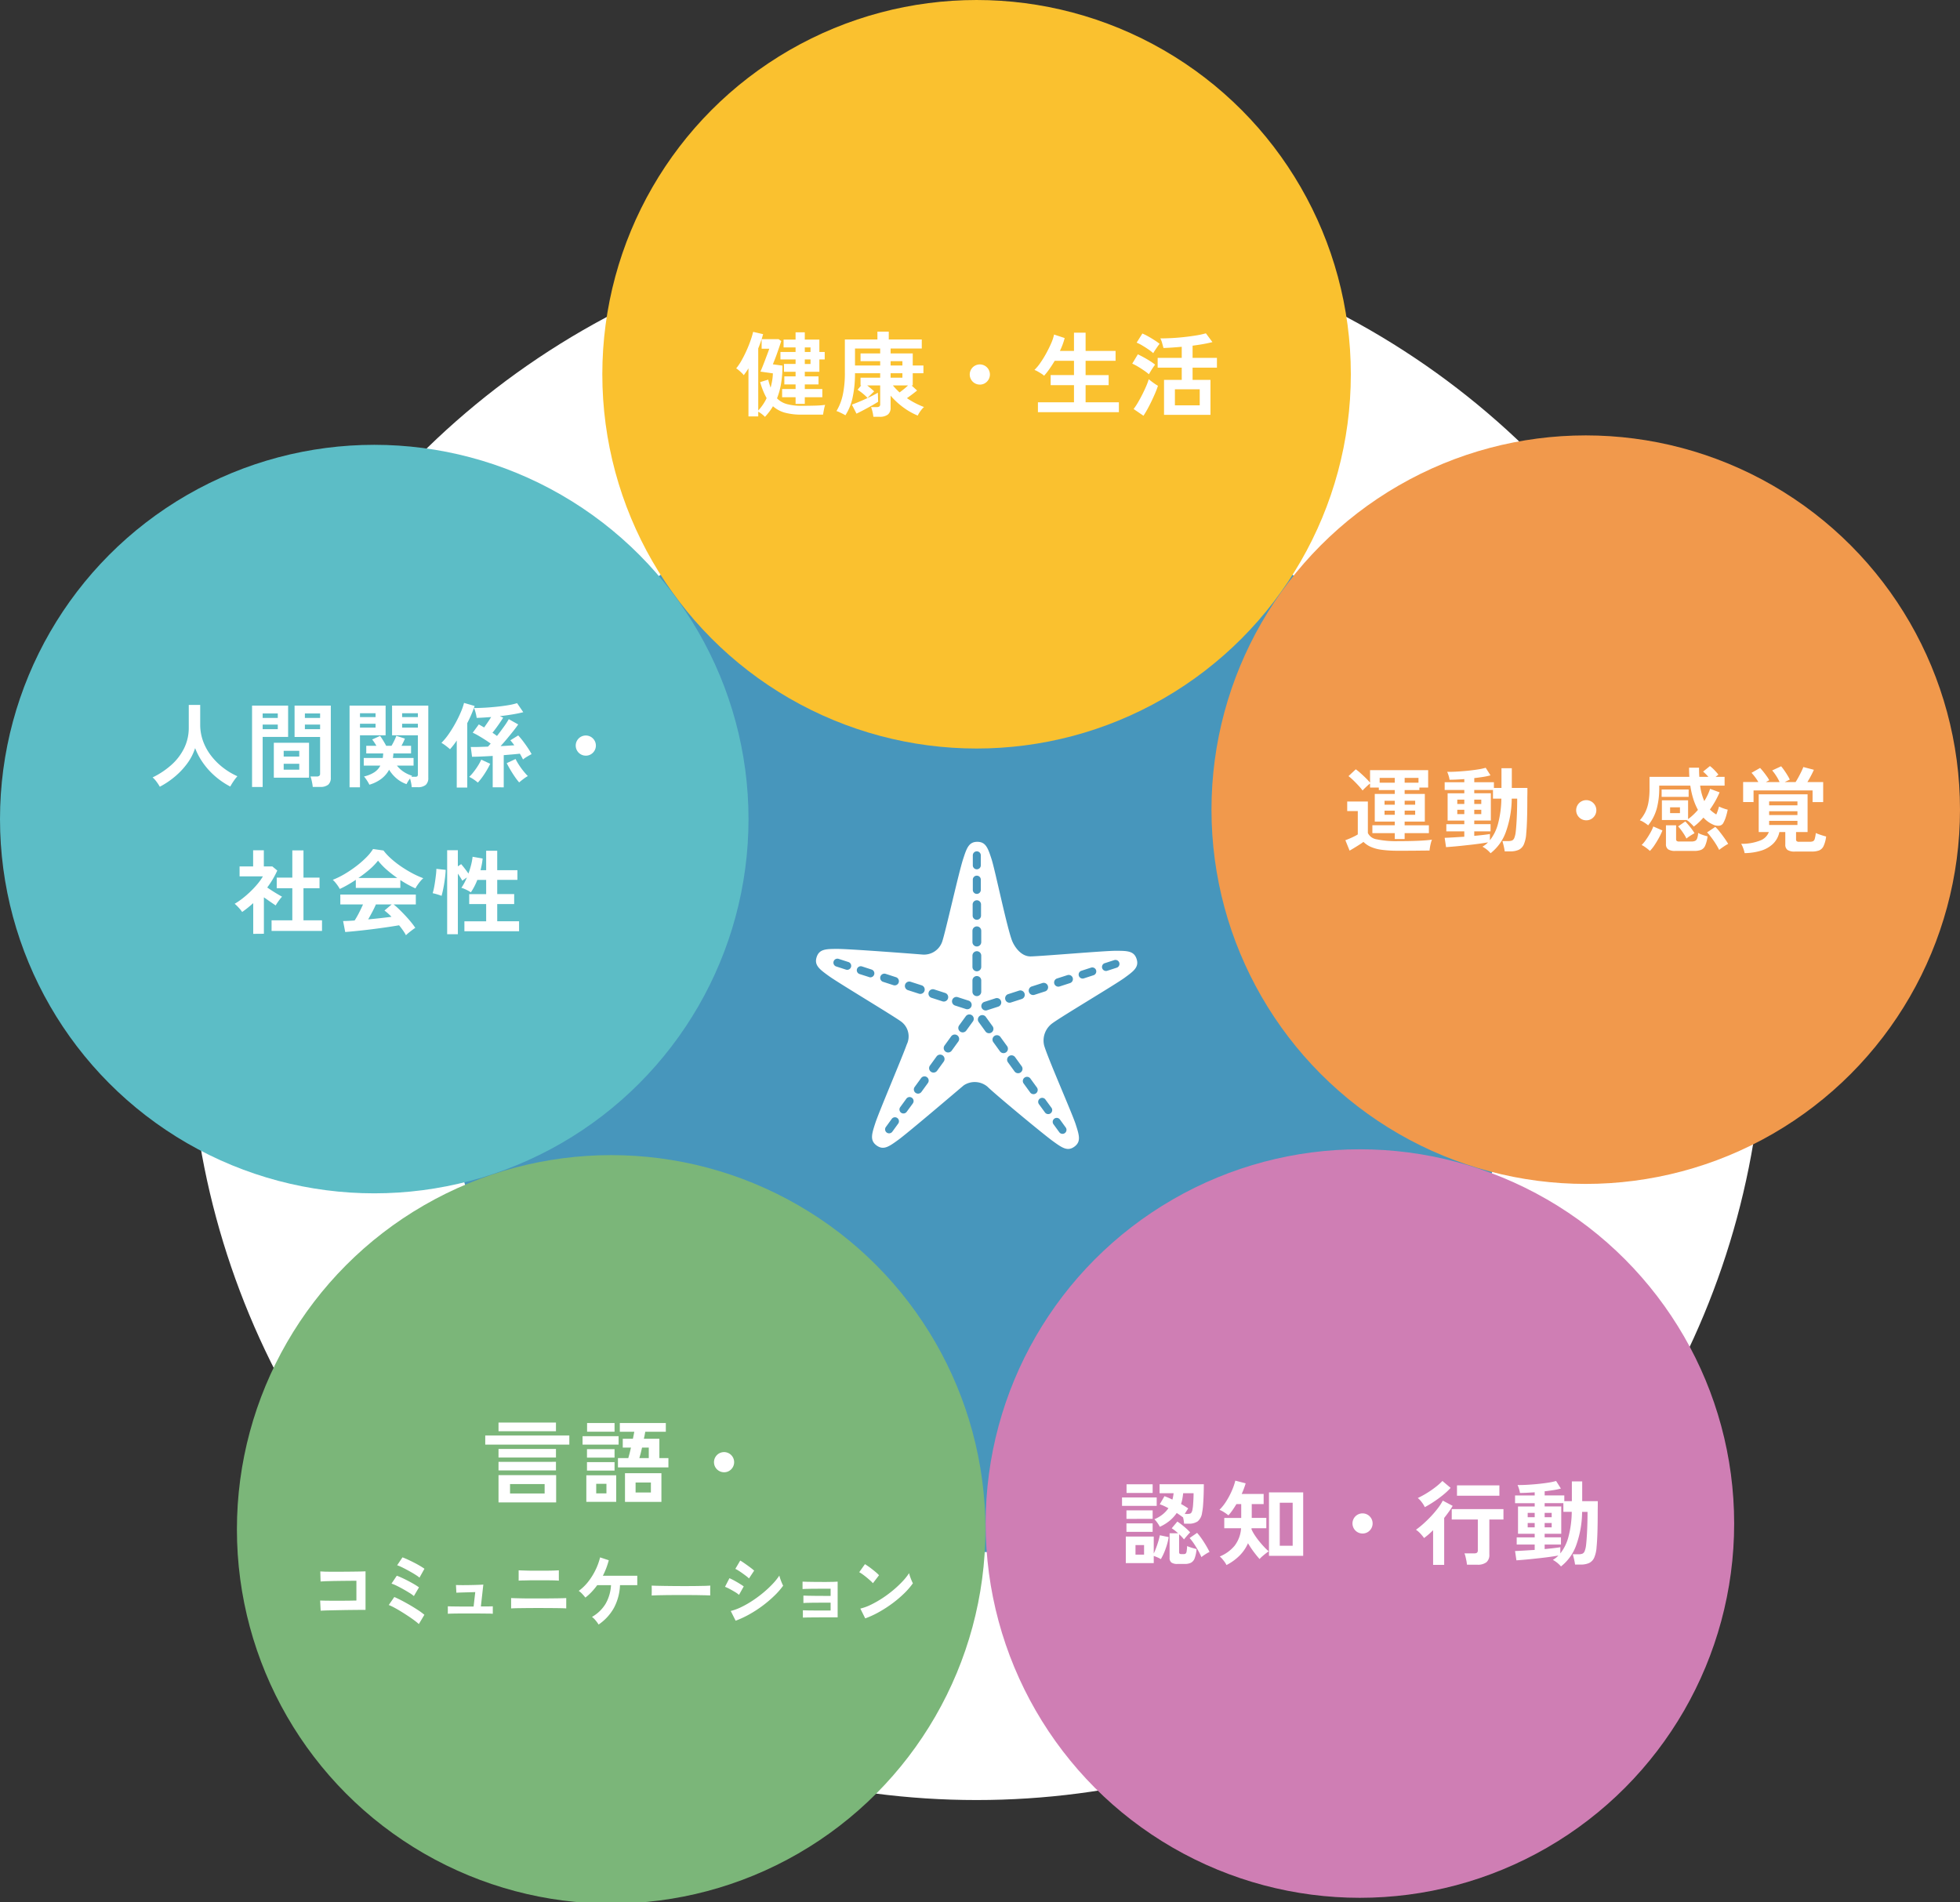
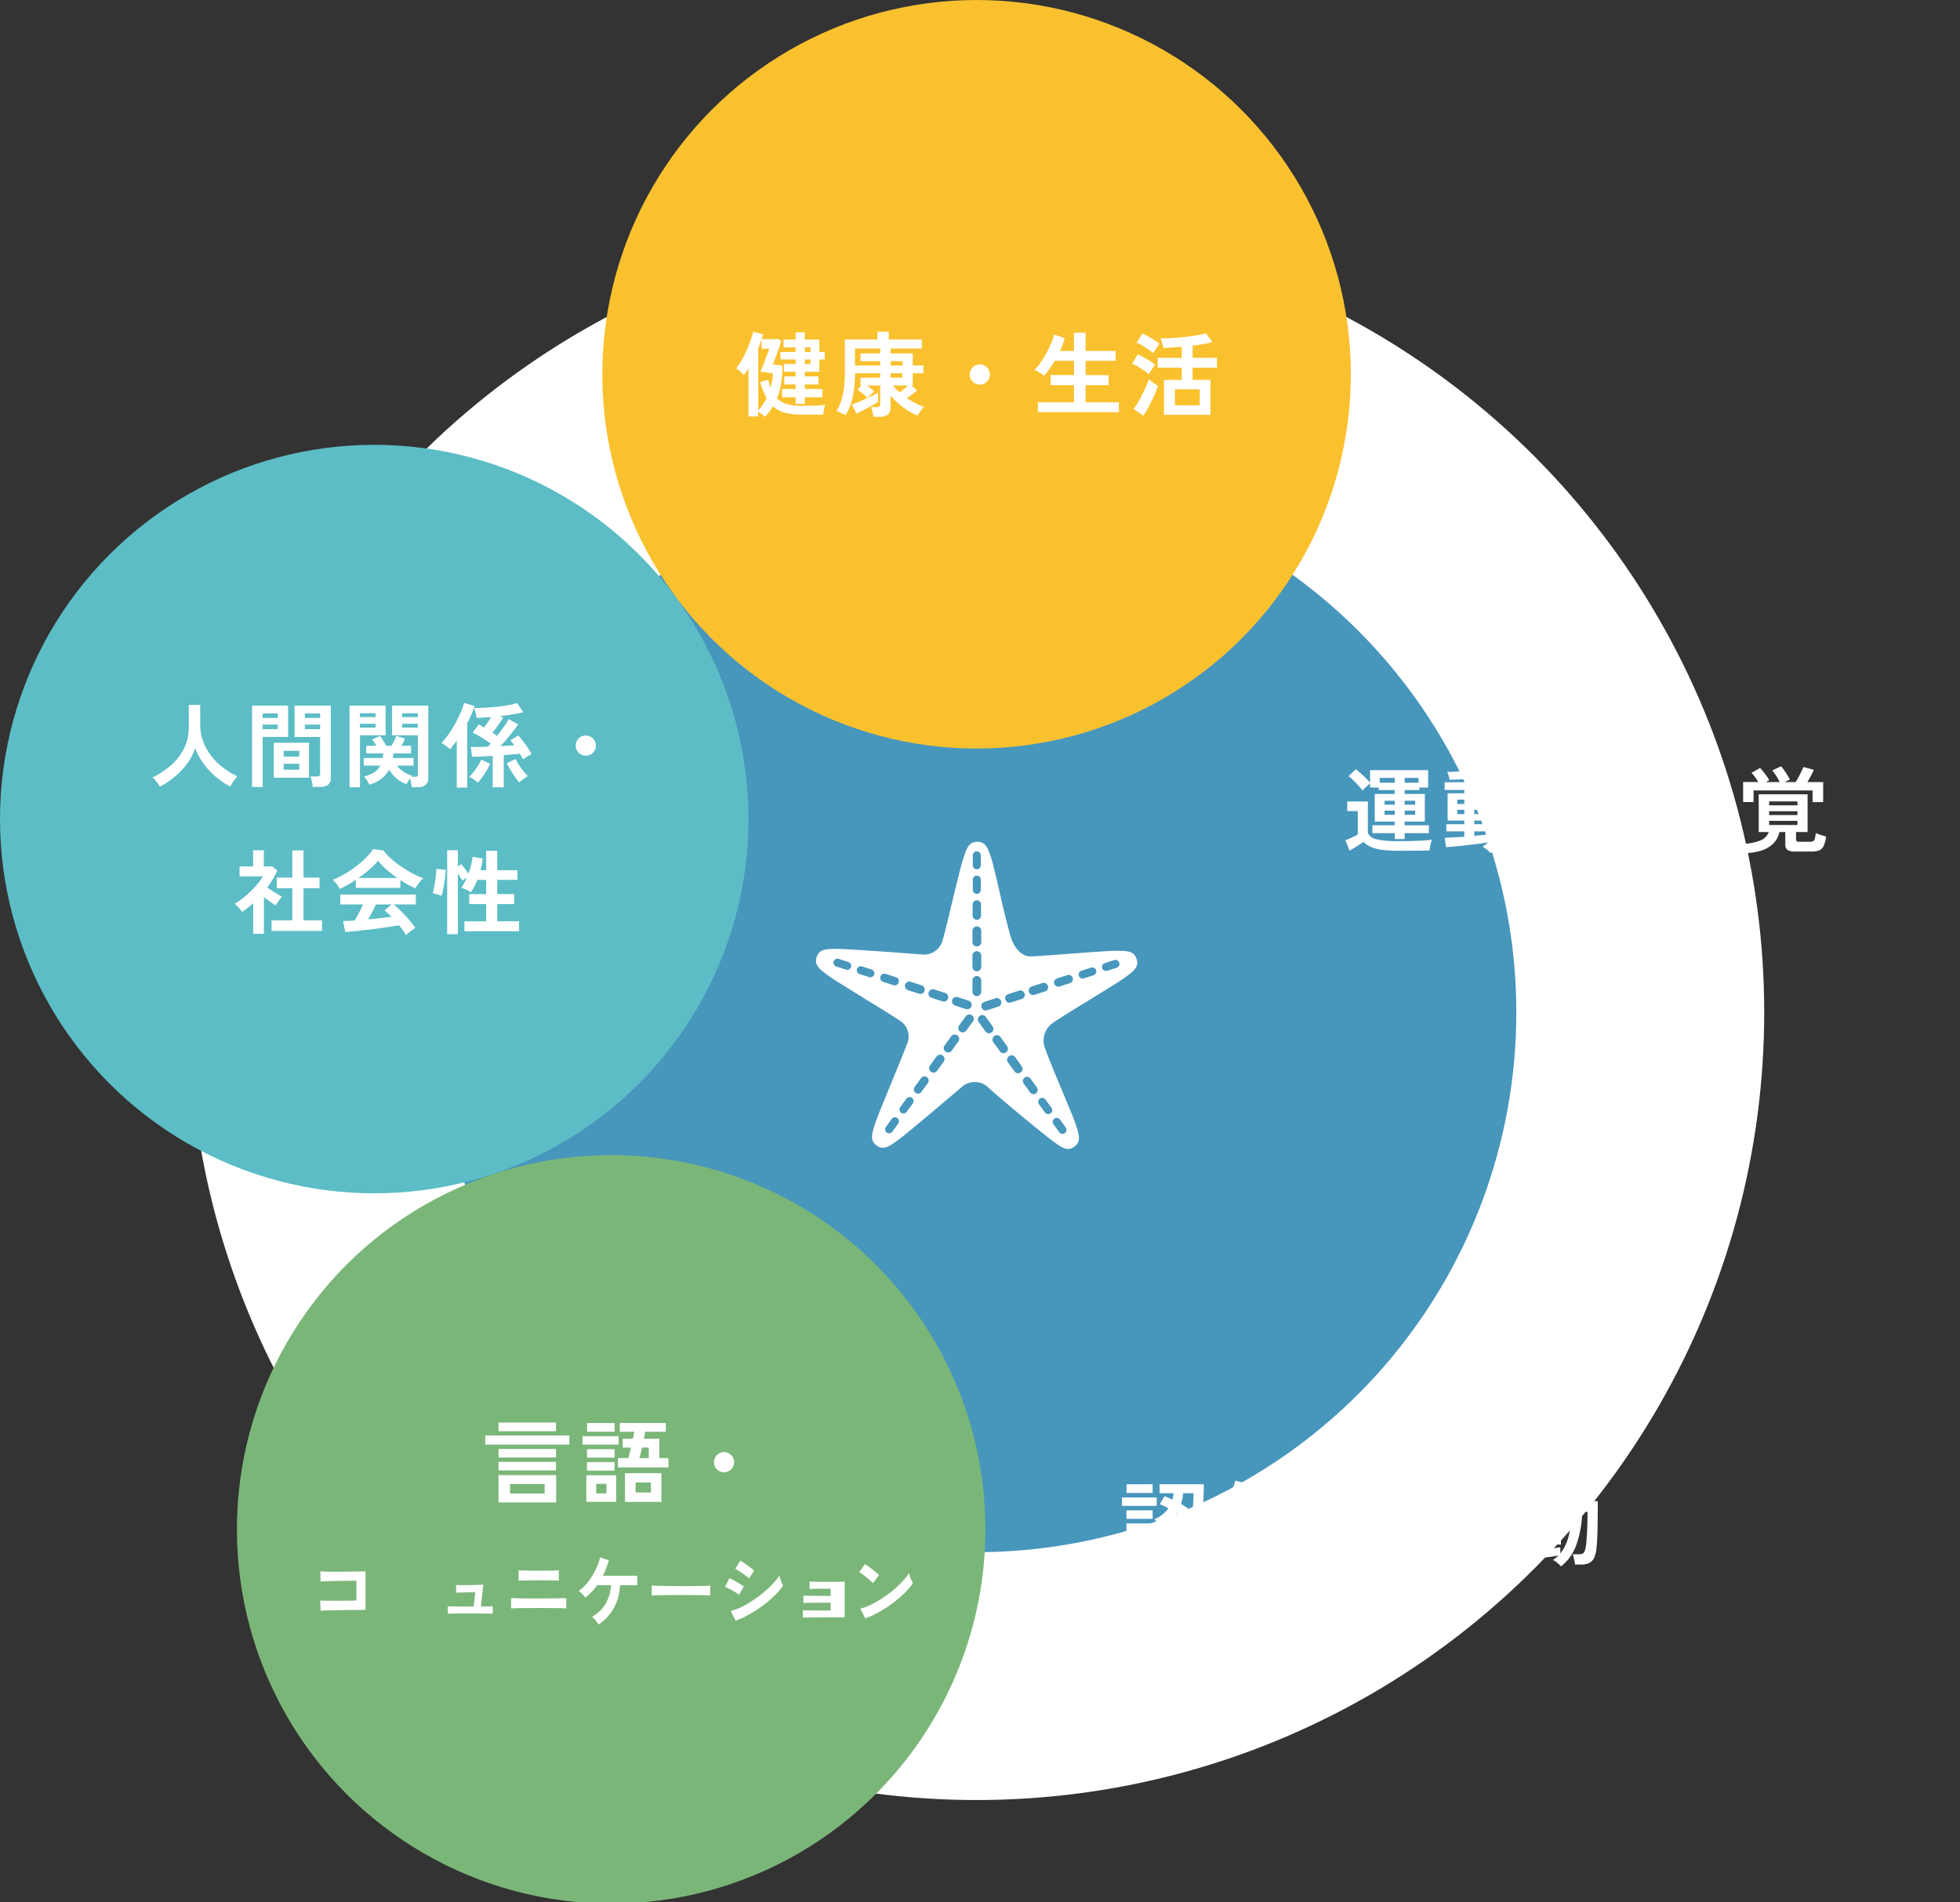
<svg xmlns="http://www.w3.org/2000/svg" width="474" height="460" viewBox="0 0 474 460">
  <rect x="0" y="0" width="474" height="460" fill="#333333" stroke="none" />
  <defs>
    <clipPath id="clip-path">
      <rect id="長方形_18706" data-name="長方形 18706" width="474" height="460" transform="translate(183 2742)" fill="#fff" />
    </clipPath>
    <clipPath id="clip-path-2">
      <rect id="長方形_18704" data-name="長方形 18704" width="77.69" height="74.27" fill="none" />
    </clipPath>
  </defs>
  <g id="グループ_438676" data-name="グループ 438676" transform="translate(-183 -2698.711)">
    <g id="マスクグループ_122" data-name="マスクグループ 122" transform="translate(0 -43.288)" clip-path="url(#clip-path)">
      <g id="_5areas" data-name="5areas" transform="translate(420 2972.182)">
        <g id="グループ_438666" data-name="グループ 438666" transform="translate(-237 -230.182)">
          <circle id="楕円形_276" data-name="楕円形 276" cx="190.479" cy="190.479" r="190.479" transform="translate(45.694 54.353)" fill="#fff" />
          <circle id="楕円形_277" data-name="楕円形 277" cx="130.531" cy="130.531" r="130.531" transform="translate(105.641 114.301)" fill="#4796bc" />
          <ellipse id="楕円形_278" data-name="楕円形 278" cx="90.509" cy="90.509" rx="90.509" ry="90.509" transform="translate(145.663)" fill="#fac12f" />
          <ellipse id="楕円形_279" data-name="楕円形 279" cx="90.509" cy="90.509" rx="90.509" ry="90.509" transform="translate(0 107.571)" fill="#5cbdc6" />
          <ellipse id="楕円形_280" data-name="楕円形 280" cx="90.509" cy="90.509" rx="90.509" ry="90.509" transform="translate(57.293 279.346)" fill="#7bb679" />
-           <ellipse id="楕円形_281" data-name="楕円形 281" cx="90.509" cy="90.509" rx="90.509" ry="90.509" transform="translate(238.366 277.938)" fill="#cf7eb4" />
-           <ellipse id="楕円形_282" data-name="楕円形 282" cx="90.509" cy="90.509" rx="90.509" ry="90.509" transform="translate(292.981 105.293)" fill="#f1994c" />
          <g id="グループ_438659" data-name="グループ 438659" transform="translate(178.04 80.207)">
            <path id="パス_30020" data-name="パス 30020" d="M148.557,84.378a6.226,6.226,0,0,0-.768-.68,6.372,6.372,0,0,0-.859-.568v1.138h-2.364V72.649c-.194.312-.387.606-.58.88s-.38.532-.557.77a4.607,4.607,0,0,0-.513-.568c-.223-.215-.454-.424-.692-.625a4.757,4.757,0,0,0-.624-.456,13.073,13.073,0,0,0,1.3-1.929q.636-1.126,1.193-2.364t.97-2.419a22.088,22.088,0,0,0,.635-2.118l2.408.557c-.058.192-.114.39-.166.591s-.116.4-.19.614h4.1l.646.468q-.179.558-.446,1.338t-.557,1.606q-.29.824-.568,1.527t-.458,1.148l2.319.313a25.828,25.828,0,0,1-.335,4.359,17.305,17.305,0,0,1-.981,3.557,5.33,5.33,0,0,0,2.4,1.393,13.081,13.081,0,0,0,3.558.412q1.784,0,3.266-.044a22.658,22.658,0,0,0,2.421-.179,5.3,5.3,0,0,0-.213.747c-.067.3-.127.6-.179.9s-.093.536-.122.714h-5.152a15.213,15.213,0,0,1-4.047-.469,7.211,7.211,0,0,1-2.91-1.561,12.16,12.16,0,0,1-.892,1.327Q149.113,83.776,148.557,84.378Zm-1.627-1.539a11.61,11.61,0,0,0,2.028-2.988,17.887,17.887,0,0,1-1.561-3.879l1.94-.6c.088.357.182.7.279,1.015s.2.627.3.926a16.089,16.089,0,0,0,.39-1.75,12.408,12.408,0,0,0,.167-1.706l-3.009-.424c.132-.3.3-.683.489-1.159s.395-.988.6-1.538.4-1.074.591-1.573.338-.917.458-1.259h-1.851V65.6c-.119.342-.245.7-.38,1.081s-.282.762-.445,1.149Zm9.031-1.6V79.628h-3.256V77.644h3.256V76.529h-2.721v-1.94h2.721V73.474H153.15v-1.9h2.811V70.486H152.3V68.681h3.658V67.586h-2.9v-1.9h2.9V63.93h2.23v1.762h3.524v2.989h1.293v1.806h-1.293v2.988H158.19v1.114h3.322v1.94H158.19v1.115h4.237v1.984H158.19v1.606Zm2.23-12.554h1.382V67.586H158.19Zm0,2.9h1.382V70.486H158.19Z" transform="translate(-141.6 -63.774)" fill="#fff" />
            <path id="パス_30021" data-name="パス 30021" d="M169.805,84.365a8.726,8.726,0,0,0-.211-1.215,7.324,7.324,0,0,0-.347-1.125h1.361a1.12,1.12,0,0,0,.646-.146.664.664,0,0,0,.2-.568V76.783H168.31c.3.238.6.483.9.736s.568.484.791.692q-.134.134-.479.468c-.231.224-.456.446-.68.67s-.371.379-.446.468a11,11,0,0,0-1.137-1.06,11.552,11.552,0,0,0-1.271-.924l.87-1.049h-.156V74.911h4.75v-1.07h-6.088a27.631,27.631,0,0,1-.591,5.942,12.911,12.911,0,0,1-1.728,4.226q-.245-.157-.659-.368t-.824-.4a4.08,4.08,0,0,0-.68-.257A12.783,12.783,0,0,0,162.424,79a25.123,25.123,0,0,0,.49-5.274V65.678h7.872v-1.9h2.743v1.9h7.983v2.186h-7.536v1.182h5.352v2.921h2.585v1.874h-2.585v2.943h-.29l1.338,1.227q-.424.357-1.115.88t-1.337.97a19.22,19.22,0,0,0,2.04,1.216,18.3,18.3,0,0,0,2.085.924,5.949,5.949,0,0,0-.836.959,7.311,7.311,0,0,0-.68,1.115,16.215,16.215,0,0,1-3.48-1.973,18.38,18.38,0,0,1-3.076-2.843v2.876a2.044,2.044,0,0,1-.669,1.7,3.178,3.178,0,0,1-2.007.534Zm-4.082-.758-1.114-2.184c.416-.148.905-.338,1.473-.57s1.148-.482,1.749-.758,1.171-.546,1.706-.814.988-.512,1.361-.736l.065,2.186q-.4.268-1.069.658t-1.427.8q-.758.413-1.484.792T165.724,83.606Zm-.356-11.639h6.088V70.918h-4.75V69.046h4.75V67.864h-6.088Zm8.608,0h2.855V70.918h-2.855Zm0,2.944h2.855v-1.07h-2.855Zm2.163,3.568q.511-.379,1.07-.825a12.151,12.151,0,0,0,.982-.87h-3.658q.356.447.77.87T176.138,78.478Z" transform="translate(-136.634 -63.783)" fill="#fff" />
            <path id="パス_30022" data-name="パス 30022" d="M188.943,74.967a2.439,2.439,0,1,1,1.74-.714A2.362,2.362,0,0,1,188.943,74.967Z" transform="translate(-130.04 -62.167)" fill="#fff" />
            <path id="パス_30023" data-name="パス 30023" d="M199.8,83.2V80.814h8.72V76.666h-5.642V74.235h5.642V70.78h-4.662q-.624,1.047-1.281,1.984a17.325,17.325,0,0,1-1.284,1.627,4.044,4.044,0,0,0-.656-.5c-.29-.185-.589-.363-.892-.534a4.89,4.89,0,0,0-.792-.368,10.71,10.71,0,0,0,1.393-1.661,24.107,24.107,0,0,0,1.439-2.319q.69-1.26,1.216-2.463a10.49,10.49,0,0,0,.7-2.119l2.565.848a16.221,16.221,0,0,1-1.159,3.121h3.412V63.978h2.809v4.415h7.247V70.78h-7.247v3.456h5.575v2.431h-5.575v4.147h8.049V83.2Z" transform="translate(-126.83 -63.733)" fill="#fff" />
            <path id="パス_30024" data-name="パス 30024" d="M221.8,74a12.52,12.52,0,0,0-1.138-.87q-.734-.513-1.525-.981a11.891,11.891,0,0,0-1.372-.714l1.359-2.252q.67.313,1.439.736t1.494.882a12.124,12.124,0,0,1,1.237.88q-.177.224-.489.68t-.592.926C222.023,73.6,221.886,73.84,221.8,74Zm-1.315,10.035-2.387-1.628a15.437,15.437,0,0,0,1.049-1.583q.536-.915,1.048-1.929t.927-1.973a15.889,15.889,0,0,0,.635-1.718q.422.356,1.1.848a11.532,11.532,0,0,0,1.125.736q-.245.781-.658,1.75c-.275.648-.576,1.308-.9,1.986s-.659,1.319-.992,1.928S220.778,83.592,220.481,84.039ZM222.845,68.9a10.426,10.426,0,0,0-1.115-.87q-.738-.511-1.528-.981a9.583,9.583,0,0,0-1.372-.692l1.383-2.207a13.1,13.1,0,0,1,1.416.7q.815.458,1.572.948a12.017,12.017,0,0,1,1.182.848,7.988,7.988,0,0,0-.49.646q-.311.447-.614.9C223.079,68.5,222.933,68.733,222.845,68.9Zm2.608,14.918V75.363h4.282V72.4h-5.821V70.034h5.821V67.358q-1.226.111-2.385.19t-2.03.1q-.134-.49-.323-1.182a5.317,5.317,0,0,0-.435-1.137q1.249,0,2.743-.078t3.01-.245q1.517-.168,2.887-.391a20.36,20.36,0,0,0,2.375-.513l1.583,2.119q-.826.223-2.1.456t-2.7.412v2.944h5.888V72.4h-5.888v2.965h4.326v8.452Zm2.632-2.3h6V77.638h-6Z" transform="translate(-121.988 -63.701)" fill="#fff" />
          </g>
          <g id="グループ_438660" data-name="グループ 438660" transform="translate(325.357 185.266)">
            <path id="パス_30025" data-name="パス 30025" d="M271.46,167.639a27.982,27.982,0,0,1-3.957-.234,9.692,9.692,0,0,1-2.631-.713,5.985,5.985,0,0,1-1.75-1.193q-.4.313-1.015.7t-1.237.768c-.416.253-.78.469-1.094.648l-1.025-2.52c.253-.089.572-.216.959-.378s.768-.338,1.148-.524a8.242,8.242,0,0,0,.9-.5V158.05H259.2v-2.319h4.995v7.627a2.825,2.825,0,0,0,2.163,1.527,22.463,22.463,0,0,0,5.106.435q2.856,0,4.907-.089t3.322-.268a5.235,5.235,0,0,0-.245.748q-.134.5-.224,1.025c-.058.35-.1.635-.111.859q-.624,0-1.627.011l-2.13.023c-.749.006-1.469.01-2.152.01Zm-.757-2.832v-1.426h-5.419v-1.9H270.7v-.892h-4.839V153.9H270.7v-.937h-3.857v-.6h-2.119v-.981a7.58,7.58,0,0,0-.6.5c-.238.216-.469.431-.692.648a6.254,6.254,0,0,0-.513.546,13.642,13.642,0,0,0-.97-1.159q-.613-.67-1.271-1.305a12.048,12.048,0,0,0-1.17-1.014l1.761-1.65a11.177,11.177,0,0,1,1.137.914q.647.579,1.283,1.2a14.4,14.4,0,0,1,1.037,1.115V148.15h14.048v4.214h-2.119v.6h-3.568v.937h4.884v6.69h-4.884v.892h5.864v1.9h-5.864v1.426Zm-3.657-13.624H270.7v-1.159h-3.657Zm1.181,5.329H270.7v-.958h-2.476Zm0,2.431H270.7v-1h-2.476Zm4.862-7.76h3.346v-1.159h-3.346Zm0,5.329h2.543v-.958h-2.543Zm0,2.431h2.543v-1h-2.543Z" transform="translate(-258.75 -147.169)" fill="#fff" />
            <path id="パス_30026" data-name="パス 30026" d="M288.953,168.319a6.815,6.815,0,0,0-1.963-1.583,7.141,7.141,0,0,0,.714-.479,5.124,5.124,0,0,0,.625-.568c-.507.088-1.115.186-1.828.289s-1.473.2-2.275.29-1.592.175-2.364.257-1.48.148-2.118.2-1.159.093-1.562.123l-.335-2.252q.736-.023,2.018-.1l2.731-.167v-1.293h-4.348v-1.74H282.6v-.869h-4.037v-6.6H282.6v-.8h-4.75v-1.874h4.75v-.758q-1,.068-1.929.112t-1.639.044a5.9,5.9,0,0,0-.224-.97,6.235,6.235,0,0,0-.356-.948q.87.023,2.14-.044t2.655-.2q1.381-.134,2.585-.323a14.648,14.648,0,0,0,1.94-.412l1.159,1.828a13.576,13.576,0,0,1-1.705.367q-1.037.168-2.219.3v1h4.75v1.383h1.83V147.76h2.5v4.772h3.769v.69c0,.342,0,.713-.011,1.115s-.011.758-.011,1.07q0,2.631-.065,4.727t-.2,3.434a7.735,7.735,0,0,1-.58,2.631,2.583,2.583,0,0,1-1.25,1.305,4.876,4.876,0,0,1-2.028.367h-1.338q-.089-.645-.268-1.393c-.119-.5-.215-.865-.29-1.1h1.427a2.452,2.452,0,0,0,.893-.135,1.084,1.084,0,0,0,.547-.6,5.594,5.594,0,0,0,.345-1.449q.134-1.117.235-3.044t.122-4.2v-.826h-1.317a24.5,24.5,0,0,1-1.449,8.129A11.381,11.381,0,0,1,288.953,168.319ZM280.9,156.412h1.7v-1.048h-1.7Zm0,2.452h1.7v-1.048h-1.7Zm7.895,6.311a10.889,10.889,0,0,0,1.973-4.048,24.912,24.912,0,0,0,.792-6.01h-2.03v-2.1h-4.527v.8h4.014v6.6h-4.014v.869h3.947v1.74h-3.947v1.092q1.249-.111,2.275-.234t1.517-.211Zm-3.791-8.764h1.7v-1.048h-1.7Zm0,2.452h1.7v-1.048h-1.7Z" transform="translate(-253.832 -147.247)" fill="#fff" />
            <path id="パス_30027" data-name="パス 30027" d="M305.569,158.761a2.439,2.439,0,1,1,1.739-.714A2.362,2.362,0,0,1,305.569,158.761Z" transform="translate(-247.325 -145.649)" fill="#fff" />
            <path id="パス_30028" data-name="パス 30028" d="M328.432,161.956a7.219,7.219,0,0,0-.49-.534c-.209-.207-.42-.409-.636-.6a2.833,2.833,0,0,0-.59-.424v-.021h-6V155.6h6.333v4.548a11.781,11.781,0,0,0,1.227-1.015,16.124,16.124,0,0,0,1.159-1.215,14.665,14.665,0,0,1-1.1-2.575,19.758,19.758,0,0,1-.747-3.29H320.07v.692a18.812,18.812,0,0,1-.58,4.8,11.2,11.2,0,0,1-2.1,4.115,7.693,7.693,0,0,0-.958-.692,5.361,5.361,0,0,0-1.048-.534,9.344,9.344,0,0,0,1.3-1.929,9.021,9.021,0,0,0,.78-2.431,18.708,18.708,0,0,0,.257-3.334v-2.809h9.634q-.068-1.049-.067-2.208H329.7q0,1.16.067,2.208h2.186a12.471,12.471,0,0,0-1.271-1.271l1.65-1.338a8.58,8.58,0,0,1,1.093.981,12.678,12.678,0,0,1,.958,1.093l-.69.536h2.186v2.118h-5.91a13.207,13.207,0,0,0,1,3.746,14.526,14.526,0,0,0,.8-1.46,12.223,12.223,0,0,0,.6-1.505l2.3.848a21.371,21.371,0,0,1-2.341,4.147,7.3,7.3,0,0,0,1.539,1.2,7.354,7.354,0,0,0,.345-.87q.19-.558.324-1.049a8.087,8.087,0,0,0,1.026.435,8.256,8.256,0,0,0,1.069.323,16.177,16.177,0,0,1-.479,1.862,7.352,7.352,0,0,1-.546,1.283,1.253,1.253,0,0,1-1.036.736,2.852,2.852,0,0,1-1.572-.312,6.681,6.681,0,0,1-2.231-1.651q-.558.626-1.137,1.171A11.47,11.47,0,0,1,328.432,161.956Zm-10.615,5.888a9.934,9.934,0,0,0-1-.814,5.923,5.923,0,0,0-1-.614A8.734,8.734,0,0,0,316.9,165.1q.558-.8,1.037-1.661a9.756,9.756,0,0,0,.7-1.505l2.207.958a14.927,14.927,0,0,1-.8,1.706q-.515.947-1.093,1.817A9.506,9.506,0,0,1,317.817,167.844Zm2.832-13.068v-1.783h6.534v1.783Zm3.324,13.068a2.986,2.986,0,0,1-1.762-.391,1.5,1.5,0,0,1-.514-1.281v-4.527h2.455v3.345a.554.554,0,0,0,.156.445,1,1,0,0,0,.624.135h2.9a2.27,2.27,0,0,0,.892-.145,1,1,0,0,0,.513-.591,4.77,4.77,0,0,0,.247-1.338,6.4,6.4,0,0,0,1.08.469,11.716,11.716,0,0,0,1.193.356,7.811,7.811,0,0,1-.6,2.308,1.882,1.882,0,0,1-1.015.981,4.782,4.782,0,0,1-1.637.235ZM322.7,158.7h2.385v-1.4H322.7Zm3.947,6.155a8.381,8.381,0,0,0-.547-.993q-.345-.545-.737-1.07a10.235,10.235,0,0,0-.724-.88l1.74-1.2q.6.624,1.247,1.45a12.429,12.429,0,0,1,.981,1.4c-.088.045-.264.145-.523.3s-.528.328-.8.513A5.751,5.751,0,0,0,326.649,164.856Zm7.916,2.743q-.2-.424-.547-1.015c-.23-.394-.488-.795-.77-1.2s-.565-.792-.848-1.149a10.241,10.241,0,0,0-.757-.869l1.984-1.338a9.481,9.481,0,0,1,1.036,1.148q.59.747,1.161,1.549c.377.536.687,1.011.924,1.427a4.975,4.975,0,0,0-.7.39c-.289.186-.572.376-.846.57A6.634,6.634,0,0,0,334.565,167.6Z" transform="translate(-244.165 -147.329)" fill="#fff" />
            <path id="パス_30029" data-name="パス 30029" d="M335.7,168.369a6.117,6.117,0,0,0-.312-1.125,6.393,6.393,0,0,0-.513-1.127,12.089,12.089,0,0,0,4.55-.78,3.556,3.556,0,0,0,2.14-2.074h-2.453v-9.121h11.819v9.121h-2.788v1.762a.624.624,0,0,0,.146.456.947.947,0,0,0,.635.145h2.431a2.475,2.475,0,0,0,.846-.111.837.837,0,0,0,.446-.558,7.2,7.2,0,0,0,.268-1.449c.194.089.441.189.747.3s.617.216.937.312.59.176.814.234a7.494,7.494,0,0,1-.635,2.341,2.077,2.077,0,0,1-1.1,1.037,5.216,5.216,0,0,1-1.784.257h-4.013a3.071,3.071,0,0,1-1.817-.4,1.551,1.551,0,0,1-.524-1.317v-3.009h-1.427a5.47,5.47,0,0,1-1.539,2.853,7.221,7.221,0,0,1-2.91,1.662A14.291,14.291,0,0,1,335.7,168.369Zm-.356-12.353v-4.84h3.679a11.561,11.561,0,0,0-.815-1.226,12.122,12.122,0,0,0-.836-1l2.075-1.181c.252.267.524.582.814.947s.561.726.814,1.081a7.347,7.347,0,0,1,.58.937l-.8.445h3.3a10.731,10.731,0,0,0-.814-1.494,11.376,11.376,0,0,0-.97-1.315l2.163-1q.311.358.736.959t.8,1.226a9.721,9.721,0,0,1,.558,1.026l-1.227.6h2.632c.236-.371.479-.783.724-1.236s.472-.9.68-1.328.363-.787.468-1.07l2.543.669q-.268.624-.692,1.427t-.87,1.538H354.7v4.84h-2.564v-2.811H337.864v2.811Zm6.288.8h6.846v-.958h-6.846Zm0,2.341h6.846v-.914h-6.846Zm0,2.408h6.846v-1h-6.846Z" transform="translate(-239.147 -147.32)" fill="#fff" />
          </g>
          <g id="グループ_438661" data-name="グループ 438661" transform="translate(271.351 358.078)">
            <path id="パス_30030" data-name="パス 30030" d="M215.8,290.667v-2.031h8.384v2.031Zm.913,13.846v-6.421h6.757v4.1q.29-.6.591-1.406t.536-1.606q.234-.8.346-1.4l2.14.445a15.206,15.206,0,0,1-.724,2.766,14.852,14.852,0,0,1-1.171,2.564,5.853,5.853,0,0,0-.791-.412c-.321-.142-.629-.263-.927-.367v1.738Zm.156-10.7V291.76h6.334v2.051Zm0,3.144V294.9h6.334v2.051Zm.024-9.41v-2.1h6.31v2.1Zm2.163,14.919h2.074v-2.32h-2.074Zm5.886-6.735a7.944,7.944,0,0,0-.58-.948,5.489,5.489,0,0,0-.737-.88,8.091,8.091,0,0,0,2-1.172,6.906,6.906,0,0,0,1.395-1.5c-.356-.192-.714-.372-1.07-.536a9.255,9.255,0,0,0-1.025-.4l1.137-1.963q.445.157.936.368c.327.142.655.294.981.458a6.681,6.681,0,0,0,.179-.758c.045-.253.082-.513.112-.781h-3.389v-2.184h10.7q0,1.158-.044,2.485t-.133,2.509a15.145,15.145,0,0,1-.246,1.919,3.237,3.237,0,0,1-1.048,2.061,3.677,3.677,0,0,1-2.23.57h-1.071c-.014-.207-.044-.454-.088-.736s-.1-.566-.179-.848l-.023.044q-.624-.49-1.494-1.048a9.007,9.007,0,0,1-1.705,1.872A10.515,10.515,0,0,1,224.945,295.728Zm4.282,8.986a2.489,2.489,0,0,1-1.471-.335,1.354,1.354,0,0,1-.448-1.159v-5.932h2.052a11.209,11.209,0,0,0-1.539-1.2l1.361-1.627a17.729,17.729,0,0,1,1.572,1.182,16.817,16.817,0,0,1,1.528,1.427q-.29.29-.747.814t-.747.9c-.148-.194-.323-.4-.524-.614a9.073,9.073,0,0,0-.658-.634v4.281a.565.565,0,0,0,.112.4.646.646,0,0,0,.446.112h.557a.75.75,0,0,0,.468-.123.9.9,0,0,0,.235-.534,10.506,10.506,0,0,0,.121-1.283c.165.075.384.16.659.257s.561.186.858.268.551.152.76.211a7.976,7.976,0,0,1-.458,2.231,1.959,1.959,0,0,1-.9,1.069,3.339,3.339,0,0,1-1.5.29Zm1.738-12.086h.536q.8,0,1.015-.245a1.858,1.858,0,0,0,.324-.848,8.559,8.559,0,0,0,.145-1.093c.036-.46.067-.947.088-1.46s.035-.971.035-1.372h-2.52q-.068.692-.191,1.349a9.145,9.145,0,0,1-.323,1.26c.327.179.639.36.938.547s.565.36.8.523q-.155.223-.389.591T230.965,292.629ZM235,303.065a16.132,16.132,0,0,0-.757-1.539q-.47-.847-1.016-1.661a13.422,13.422,0,0,0-1.08-1.416l1.806-1.249a14.629,14.629,0,0,1,1.148,1.473q.568.824,1.059,1.66t.8,1.484a5.359,5.359,0,0,0-.659.345c-.26.156-.509.317-.746.48A5.764,5.764,0,0,0,235,303.065Z" transform="translate(-215.803 -284.579)" fill="#fff" />
            <path id="パス_30031" data-name="パス 30031" d="M236.234,305.155a3.9,3.9,0,0,0-.4-.679c-.194-.275-.4-.542-.624-.8a3.991,3.991,0,0,0-.6-.591,9.13,9.13,0,0,0,3.58-2.588,7.682,7.682,0,0,0,1.572-4.237H235.7v-2.5h4.1v-3.345h-1.159q-.468.781-.959,1.481a11.7,11.7,0,0,1-.981,1.239,10.735,10.735,0,0,0-1.07-.768,6.415,6.415,0,0,0-1.093-.57,11.2,11.2,0,0,0,1.627-2.041,18.756,18.756,0,0,0,1.339-2.509,15.405,15.405,0,0,0,.869-2.5l2.5.646a18.571,18.571,0,0,1-.958,2.564h5.307v2.453h-2.877v3.345h3.524v2.5H242.3a.613.613,0,0,1-.011.123.441.441,0,0,0-.011.1,8.816,8.816,0,0,0,.77,1.416,18.441,18.441,0,0,0,1.114,1.528q.615.756,1.216,1.393a11.473,11.473,0,0,0,1.07,1.015c-.192.133-.439.316-.736.546s-.58.465-.848.7a6.006,6.006,0,0,0-.624.624q-.649-.713-1.4-1.717a21.982,21.982,0,0,1-1.4-2.1,9.845,9.845,0,0,1-2.086,3.033A12.444,12.444,0,0,1,236.234,305.155Zm10.28-2.228V287.585h8.272v15.342Zm2.608-2.432h3.121V290.081h-3.121Z" transform="translate(-210.978 -284.753)" fill="#fff" />
            <path id="パス_30032" data-name="パス 30032" d="M262.544,295.918a2.435,2.435,0,1,1,1.739-.713A2.361,2.361,0,0,1,262.544,295.918Z" transform="translate(-204.398 -283.141)" fill="#fff" />
            <path id="パス_30033" data-name="パス 30033" d="M276.474,305.1v-8.384c-.372.371-.744.718-1.115,1.037s-.728.6-1.07.858a10.064,10.064,0,0,0-.9-1.093,5.942,5.942,0,0,0-1.06-.914,20.724,20.724,0,0,0,1.784-1.437q.936-.836,1.851-1.807a24.554,24.554,0,0,0,1.661-1.95,12.575,12.575,0,0,0,1.192-1.851l2.387,1.271q-.4.69-.924,1.426t-1.127,1.5V305.1Zm-2.007-13.958a6.121,6.121,0,0,0-.726-1.182,5.18,5.18,0,0,0-.97-1.026,22.25,22.25,0,0,0,2.23-1.215,23.03,23.03,0,0,0,2.119-1.473,14.163,14.163,0,0,0,1.606-1.437l1.984,1.672a15.656,15.656,0,0,1-1.806,1.694q-1.071.87-2.231,1.64T274.467,291.139Zm10.191,13.914a7.28,7.28,0,0,0-.123-.9q-.1-.522-.224-1.025a5.21,5.21,0,0,0-.255-.814H286.4a1.151,1.151,0,0,0,.69-.156.764.764,0,0,0,.2-.625v-7.4h-6.31v-2.52h12.508v2.52h-3.412v8.45a2.312,2.312,0,0,1-.713,1.885,3.423,3.423,0,0,1-2.207.591Zm-2.408-16.68v-2.5h10.256v2.5Z" transform="translate(-201.248 -284.739)" fill="#fff" />
            <path id="パス_30034" data-name="パス 30034" d="M302.49,305.477a6.874,6.874,0,0,0-1.963-1.583,7,7,0,0,0,.714-.48,5.017,5.017,0,0,0,.625-.568q-.76.136-1.828.29t-2.275.289q-1.205.136-2.364.257t-2.118.2c-.64.053-1.159.093-1.562.122l-.334-2.252q.736-.023,2.018-.1l2.731-.169v-1.293h-4.348v-1.739h4.348v-.869H292.1v-6.6h4.037v-.8h-4.75v-1.872h4.75v-.758q-1,.066-1.929.111c-.616.031-1.163.045-1.638.045a6.011,6.011,0,0,0-.223-.97,6.247,6.247,0,0,0-.357-.948q.87.023,2.14-.044t2.655-.2q1.381-.134,2.585-.323a15.071,15.071,0,0,0,1.94-.412l1.159,1.828a13.792,13.792,0,0,1-1.705.368q-1.037.168-2.22.3v1h4.751v1.382h1.828v-4.772h2.5v4.772h3.769v.692q0,.513-.011,1.115c-.008.4-.01.757-.01,1.07q0,2.631-.067,4.727t-.2,3.434a7.758,7.758,0,0,1-.58,2.632,2.593,2.593,0,0,1-1.249,1.3,4.884,4.884,0,0,1-2.03.368H305.9q-.089-.649-.268-1.395c-.119-.5-.215-.865-.29-1.1h1.427a2.456,2.456,0,0,0,.893-.133,1.088,1.088,0,0,0,.547-.6,5.619,5.619,0,0,0,.345-1.45q.134-1.115.235-3.043t.122-4.2v-.825H307.6a24.515,24.515,0,0,1-1.449,8.129A11.372,11.372,0,0,1,302.49,305.477Zm-8.049-11.909h1.694v-1.047h-1.694Zm0,2.455h1.694v-1.049h-1.694Zm7.893,6.309a10.874,10.874,0,0,0,1.973-4.047,24.93,24.93,0,0,0,.792-6.01h-2.03v-2.1h-4.527v.8h4.015v6.6h-4.015v.869h3.947v1.739h-3.947v1.093q1.249-.109,2.275-.234c.684-.082,1.19-.153,1.517-.211Zm-3.791-8.764h1.7v-1.047h-1.7Zm0,2.455h1.7v-1.049h-1.7Z" transform="translate(-196.34 -284.739)" fill="#fff" />
          </g>
          <g id="グループ_438662" data-name="グループ 438662" transform="translate(77.424 344.023)">
            <path id="パス_30035" data-name="パス 30035" d="M93.337,278.905V276.7h20.336v2.207Zm3.21-3.233v-2.1H110.44v2.1Zm0,6.355v-2.075H110.44v2.075Zm0,3.121v-2.074H110.44v2.074Zm0,7.739v-6.6h13.937v6.6Zm2.788-2.163H107.7V288.45H99.335Z" transform="translate(-53.412 -273.576)" fill="#fff" />
            <path id="パス_30036" data-name="パス 30036" d="M112.053,278.882v-2.03h8.718v2.03Zm.914,13.848v-6.421h7.224v6.421Zm.156-10.7v-2.05h6.667v2.05Zm0,3.144v-2.05h6.667v2.05Zm.023-9.409v-2.1h6.645v2.1Zm2.208,14.918h2.475V288.36h-2.475Zm5.261-6.289v-2.252h2.5c.089-.312.192-.692.312-1.137s.23-.915.333-1.4h-1.984v-2.14h2.453c.074-.327.138-.636.19-.927s.1-.546.145-.768h-3.5v-2.1h11.126v2.1h-4.972c-.044.253-.093.523-.145.812s-.116.585-.189.883h3.745v4.682h2.187v2.252Zm1.7,8.34v-6.935h8.809v6.935Zm2.564-2.273h3.7v-2.409h-3.7Zm.915-8.318h2.274V279.6h-1.628q-.155.713-.323,1.372C126,281.406,125.893,281.8,125.79,282.138Z" transform="translate(-48.593 -273.553)" fill="#fff" />
            <path id="パス_30037" data-name="パス 30037" d="M139.757,284.139a2.437,2.437,0,1,1,1.739-.714A2.363,2.363,0,0,1,139.757,284.139Z" transform="translate(-42.09 -272.12)" fill="#fff" />
            <path id="パス_30038" data-name="パス 30038" d="M61.71,311.7l-.122-2.45c.243.013.629.023,1.156.029l1.813.02q1.024.009,2.11,0l2.057-.02q.971-.009,1.632-.029v-4.785c-.36,0-.841,0-1.45.01s-1.27.014-1.988.019-1.427.016-2.126.03-1.325.028-1.875.048-.958.041-1.225.068l-.069-2.432c.278.028.7.045,1.268.059s1.216.019,1.944.019,1.485,0,2.266-.01l2.266-.019q1.094-.009,1.937-.029c.561-.013.981-.026,1.259-.039v9.318q-.973,0-2.214.009t-2.569.03q-1.328.019-2.544.048t-2.145.048C62.471,311.654,62.011,311.671,61.71,311.7Z" transform="translate(-61.588 -266.208)" fill="#fff" />
-             <path id="パス_30039" data-name="パス 30039" d="M82.059,315.629a13.03,13.03,0,0,0-1.025-.839c-.45-.34-.963-.7-1.537-1.08s-1.157-.752-1.753-1.119-1.154-.688-1.675-.965a12.555,12.555,0,0,0-1.285-.607l1.337-1.929q.745.309,1.744.83t2.059,1.137q1.058.619,1.978,1.226a13.949,13.949,0,0,1,1.494,1.109Zm-1.2-6.77a7.861,7.861,0,0,0-1.076-.772q-.711-.443-1.537-.907t-1.579-.83a8.231,8.231,0,0,0-1.224-.5l1.284-1.91q.556.194,1.285.531c.485.225.987.473,1.5.743s1,.539,1.459.809a12.684,12.684,0,0,1,1.12.733Zm1.354-4.457a6.516,6.516,0,0,0-.8-.587q-.521-.34-1.163-.706c-.429-.244-.86-.483-1.293-.713s-.84-.435-1.216-.609a8.731,8.731,0,0,0-.929-.376L78.1,299.5q.538.19,1.276.531t1.51.733q.773.394,1.441.791t1.085.7Z" transform="translate(-58.19 -266.9)" fill="#fff" />
            <path id="パス_30040" data-name="パス 30040" d="M86.143,311.8v-1.815c.174.014.458.024.85.03l1.372.019q.781.009,1.65.009h2.362l.4-3.491q-.538.019-1.241.039l-1.381.038c-.45.013-.854.026-1.206.039s-.6.025-.738.039l-.1-1.872c.174.014.489.023.947.03s.977.006,1.562,0,1.163-.016,1.737-.03,1.076-.029,1.51-.048.722-.035.86-.049l-.591,5.287q1.007,0,1.806-.009t1.076-.03V311.8a11.253,11.253,0,0,0-1.128-.049l-1.945-.019q-1.111-.009-2.238-.01H90.162q-.858,0-1.693.01T87,311.756C86.579,311.769,86.294,311.783,86.143,311.8Z" transform="translate(-55.265 -265.553)" fill="#fff" />
            <path id="パス_30041" data-name="パス 30041" d="M98.313,311.208V308.7c.219.014.578.026,1.076.039s1.075.026,1.737.039,1.353.019,2.082.019h2.1q.973,0,1.971-.01t1.893-.019q.894-.009,1.554-.029t.919-.039v2.508c-.241-.024-.692-.044-1.344-.058s-1.418-.021-2.292-.028-1.774-.01-2.7-.01h-1.5q-.843,0-1.711.01t-1.649.02c-.521.005-.97.015-1.346.028S98.464,311.2,98.313,311.208Zm1.823-6.713v-2.509c.172.014.445.028.815.039s.809.026,1.312.039,1.031.019,1.579.019h1.623q1.024,0,1.937-.009t1.571-.039q.66-.028.885-.049V304.5c-.288-.039-.819-.064-1.587-.077s-1.705-.02-2.806-.02h-1.485q-.822,0-1.623.02c-.531.013-1,.021-1.406.028A6.233,6.233,0,0,0,100.136,304.5Z" transform="translate(-52.131 -266.26)" fill="#fff" />
            <path id="パス_30042" data-name="パス 30042" d="M116.122,315.746a7.72,7.72,0,0,0-.729-1,5.043,5.043,0,0,0-.869-.849,8.992,8.992,0,0,0,3.3-3.193,10.051,10.051,0,0,0,1.3-4.486h-3.334a16.267,16.267,0,0,1-1.354,1.64,12.986,12.986,0,0,1-1.51,1.369c-.186-.244-.434-.533-.747-.868a4.614,4.614,0,0,0-.866-.753,11.35,11.35,0,0,0,2.309-2.237,15.836,15.836,0,0,0,1.762-2.836,15.3,15.3,0,0,0,1.1-3.028l2.1.694a19.166,19.166,0,0,1-.616,1.919,18.882,18.882,0,0,1-.807,1.823h8.316v2.276H121.3a12.726,12.726,0,0,1-1.468,5.5A11.862,11.862,0,0,1,116.122,315.746Z" transform="translate(-48.783 -266.9)" fill="#fff" />
            <path id="パス_30043" data-name="パス 30043" d="M125.341,307.326q.019-.272.019-.733v-.926c0-.311-.006-.555-.019-.733.22.011.611.025,1.173.038s1.232.025,2.013.038,1.617.024,2.509.03,1.782.009,2.673.009,1.734-.006,2.526-.019,1.479-.026,2.059-.039.99-.031,1.231-.057c-.011.166-.019.4-.025.713s-.006.62,0,.936.008.556.008.723c-.288-.013-.714-.025-1.275-.039s-1.216-.025-1.962-.038-1.539-.02-2.378-.02h-2.545c-.855,0-1.672.008-2.447.02s-1.474.025-2.092.038S125.7,307.3,125.341,307.326Z" transform="translate(-45.171 -265.501)" fill="#fff" />
            <path id="パス_30044" data-name="パス 30044" d="M142.833,308.412a5.878,5.878,0,0,0-.956-.685c-.416-.25-.849-.5-1.293-.733a9.906,9.906,0,0,0-1.138-.531l1.076-2.082a12.526,12.526,0,0,1,1.172.578c.445.244.878.494,1.294.752s.746.475.99.656Zm-.817,6.251-1.18-2.355a13.163,13.163,0,0,0,2.613-.973,23.991,23.991,0,0,0,2.716-1.563,28.985,28.985,0,0,0,2.588-1.929,25.739,25.739,0,0,0,2.222-2.084,14.417,14.417,0,0,0,1.615-2.016,7.3,7.3,0,0,0,.234.81q.166.483.356.937c.128.3.238.536.331.7a18.028,18.028,0,0,1-2.144,2.45,29.152,29.152,0,0,1-2.805,2.384,28.38,28.38,0,0,1-3.2,2.082A24.018,24.018,0,0,1,142.016,314.663Zm3.231-10.225a6.323,6.323,0,0,0-.651-.561q-.426-.326-.929-.684t-.963-.646a6.672,6.672,0,0,0-.755-.424l1.18-2.007c.231.13.506.3.825.521s.643.448.972.685.638.465.921.684.5.4.651.541Z" transform="translate(-41.539 -266.742)" fill="#fff" />
-             <path id="パス_30045" data-name="パス 30045" d="M154.444,312.867v-1.774q.347.019,1.19.038c.561.014,1.234.02,2.015.02h3.5v-1.891h-2.684c-.595,0-1.163,0-1.7.01s-1,.016-1.39.029-.656.026-.807.038v-1.793q.364.019,1.19.039c.548.013,1.21.021,1.978.028s1.6.01,2.475.01h.938v-1.737h-2.873q-.9,0-1.7.01c-.537.008-1,.016-1.4.029s-.665.026-.816.039v-1.794c.243.014.639.025,1.19.039s1.21.023,1.979.029,1.6.009,2.491.009q1.058,0,1.823-.029c.509-.019.845-.034,1.006-.048v8.643h-4.478q-.905,0-1.719.01l-1.4.018Q154.67,312.848,154.444,312.867Z" transform="translate(-37.699 -265.699)" fill="#fff" />
+             <path id="パス_30045" data-name="パス 30045" d="M154.444,312.867v-1.774q.347.019,1.19.038c.561.014,1.234.02,2.015.02h3.5v-1.891h-2.684c-.595,0-1.163,0-1.7.01s-1,.016-1.39.029-.656.026-.807.038v-1.793q.364.019,1.19.039c.548.013,1.21.021,1.978.028s1.6.01,2.475.01h.938v-1.737h-2.873c-.537.008-1,.016-1.4.029s-.665.026-.816.039v-1.794c.243.014.639.025,1.19.039s1.21.023,1.979.029,1.6.009,2.491.009q1.058,0,1.823-.029c.509-.019.845-.034,1.006-.048v8.643h-4.478q-.905,0-1.719.01l-1.4.018Q154.67,312.848,154.444,312.867Z" transform="translate(-37.699 -265.699)" fill="#fff" />
            <path id="パス_30046" data-name="パス 30046" d="M168.572,305.417a6.608,6.608,0,0,0-.634-.636q-.409-.368-.9-.772c-.329-.269-.651-.518-.963-.742a6.32,6.32,0,0,0-.816-.513l1.388-1.947c.233.141.5.321.817.539s.634.458.962.714.64.511.931.761a8.153,8.153,0,0,1,.693.665Zm-1.859,8.507-1.181-2.372a12.461,12.461,0,0,0,2.6-.956,25.419,25.419,0,0,0,2.735-1.562,27.894,27.894,0,0,0,2.6-1.93,25.511,25.511,0,0,0,2.231-2.094,14.394,14.394,0,0,0,1.623-2.025,7.114,7.114,0,0,0,.234.811q.166.481.356.936c.128.3.238.536.331.7a17.48,17.48,0,0,1-2.126,2.46,27.937,27.937,0,0,1-2.822,2.393,30.222,30.222,0,0,1-3.231,2.092A21.8,21.8,0,0,1,166.714,313.924Z" transform="translate(-34.893 -266.564)" fill="#fff" />
          </g>
          <g id="グループ_438663" data-name="グループ 438663" transform="translate(36.91 169.988)">
            <path id="パス_30047" data-name="パス 30047" d="M31.109,155.347a11.626,11.626,0,0,0-.78-1.192,6.509,6.509,0,0,0-.959-1.06,19.8,19.8,0,0,0,4.46-2.954,13.28,13.28,0,0,0,3.132-4.048,11.151,11.151,0,0,0,1.148-5.061v-5.463h2.767v4.7a11.657,11.657,0,0,0,.736,4.17,13.219,13.219,0,0,0,2.006,3.546A15.9,15.9,0,0,0,46.5,150.81a16.932,16.932,0,0,0,3.368,2,10.912,10.912,0,0,0-.926,1.2,13.058,13.058,0,0,0-.792,1.294,18.832,18.832,0,0,1-3.568-2.408,17.771,17.771,0,0,1-2.933-3.189,16.314,16.314,0,0,1-2-3.7,12.974,12.974,0,0,1-1.94,3.756,18.2,18.2,0,0,1-2.988,3.166A20.184,20.184,0,0,1,31.109,155.347Z" transform="translate(-29.37 -135.079)" fill="#fff" />
            <path id="パス_30048" data-name="パス 30048" d="M48.493,155.383v-19.69h8.72v7.582H51.057v12.109Zm2.564-16.7h3.657v-1.093H51.057Zm0,2.72h3.657v-1.114H51.057Zm2.7,11.73v-8.452h8.518v8.452Zm2.385-5.107H59.91v-1.4H56.141Zm0,3.166H59.91v-1.427H56.141Zm7.024,4.17a7.166,7.166,0,0,0-.112-.836c-.059-.319-.126-.633-.2-.937a4.188,4.188,0,0,0-.245-.747H64.1a1.055,1.055,0,0,0,.646-.156.642.642,0,0,0,.2-.536v-8.874H58.773v-7.582h8.764v17.415a2.172,2.172,0,0,1-.614,1.705,2.961,2.961,0,0,1-1.994.547Zm-1.9-16.68H64.95v-1.093H61.271Zm0,2.72H64.95v-1.114H61.271Z" transform="translate(-24.446 -135.047)" fill="#fff" />
            <path id="パス_30049" data-name="パス 30049" d="M67.243,155.45V135.693h8.72v7.18h-6.2V155.45Zm2.52-16.97h3.769v-.937H69.763Zm0,2.543h3.769v-.937H69.763Zm12.51,14.4a7.146,7.146,0,0,0-.145-1.048c-.082-.4-.169-.751-.257-1.049a7.607,7.607,0,0,0-.848,1.361,7.354,7.354,0,0,1-2.442-1.4,8.767,8.767,0,0,1-1.772-2.074,6.96,6.96,0,0,1-1.874,2.184,8.809,8.809,0,0,1-2.9,1.427,7.529,7.529,0,0,0-.58-1.014,8.961,8.961,0,0,0-.714-.971,7.837,7.837,0,0,0,2.5-1.025,4.286,4.286,0,0,0,1.449-1.606H70.677v-1.851h4.594c.029-.163.052-.338.067-.524s.029-.375.045-.568h-4.1v-1.851h2.452q-.243-.423-.513-.825a7.45,7.45,0,0,0-.512-.692l1.916-.869q.336.445.771,1.159t.7,1.226H77.39q.311-.513.658-1.226a10.418,10.418,0,0,0,.5-1.182l2.075.669c-.1.283-.231.576-.38.882s-.3.59-.445.858h2.318v1.851H77.835a4.675,4.675,0,0,1-.033.557q-.034.268-.079.536h5v1.851H78.7a7.031,7.031,0,0,0,1.539,1.437,7.7,7.7,0,0,0,2.14,1.015c-.029.03-.063.067-.1.112a1.542,1.542,0,0,0-.1.133h.892a.869.869,0,0,0,.568-.122.77.77,0,0,0,.123-.524v-9.387H77.523v-7.18h8.764v17.461a2.211,2.211,0,0,1-.614,1.716,2.926,2.926,0,0,1-1.994.557ZM79.954,138.48h3.813v-.937H79.954Zm0,2.543h3.813v-.937H79.954Z" transform="translate(-19.617 -135.047)" fill="#fff" />
            <path id="パス_30050" data-name="パス 30050" d="M88.615,155.649V144.277a17.6,17.6,0,0,1-1.627,2.1q-.424-.379-.992-.814a9.543,9.543,0,0,0-1.081-.724,15.816,15.816,0,0,0,1.806-2.2,29.611,29.611,0,0,0,1.617-2.631q.745-1.373,1.281-2.643a14.78,14.78,0,0,0,.758-2.184l2.564.736a29.529,29.529,0,0,1-1.783,4.147v15.587Zm5.107-1.2a10.867,10.867,0,0,0-1.059-.8,6.594,6.594,0,0,0-1.037-.58,11.22,11.22,0,0,0,1.037-1.159,17.215,17.215,0,0,0,1.048-1.483,12.626,12.626,0,0,0,.836-1.528l2.163,1q-.356.758-.859,1.606t-1.058,1.616A14.694,14.694,0,0,1,93.722,154.444Zm3.59,1.138V148q-1.494.089-2.822.145t-2.173.055l-.312-2.363c.609.014,1.268.011,1.973-.011s1.439-.049,2.2-.078c.091-.1.191-.215.3-.335s.226-.253.346-.4q-.67-.489-1.471-1t-1.562-.948a14.383,14.383,0,0,0-1.315-.68l1.473-2.007q.289.157.612.346c.215.126.443.257.68.39.252-.356.536-.762.848-1.215s.595-.888.848-1.3q-.96.066-1.84.122c-.589.036-1.141.063-1.661.078a10.217,10.217,0,0,0-.246-1.2,7.208,7.208,0,0,0-.4-1.182q1.07,0,2.509-.078t2.955-.234q1.515-.157,2.832-.38a14.655,14.655,0,0,0,2.118-.49l1.5,2.186q-1.092.289-2.575.534t-3.088.424l.8.357c-.221.371-.485.781-.79,1.226s-.615.882-.927,1.305-.6.8-.869,1.125c.207.135.4.268.58.4s.348.259.513.378q.87-1.115,1.672-2.241a19.546,19.546,0,0,0,1.181-1.818l2.275,1.271q-.445.67-1.181,1.595t-1.55,1.9q-.813.971-1.528,1.75.936-.043,1.784-.1l1.539-.1c-.165-.223-.328-.439-.492-.646s-.319-.395-.468-.558l1.9-1.182a18.3,18.3,0,0,1,1.216,1.461q.613.815,1.148,1.617a15.463,15.463,0,0,1,.869,1.449q-.445.224-1.081.6a6.863,6.863,0,0,0-.992.692c-.1-.209-.219-.431-.345-.669s-.264-.483-.414-.736q-.758.089-1.773.177t-2.129.179v7.783Zm6.4-1.182a14.932,14.932,0,0,1-1.093-1.427q-.579-.847-1.093-1.728t-.824-1.505l2.14-1a13.2,13.2,0,0,0,.825,1.437,17.519,17.519,0,0,0,1.092,1.506q.581.713,1.049,1.181a8.989,8.989,0,0,0-1.093.726Q104.179,154,103.711,154.4Z" transform="translate(-15.067 -135.179)" fill="#fff" />
            <path id="パス_30051" data-name="パス 30051" d="M113.167,146.327a2.437,2.437,0,1,1,1.739-.714A2.363,2.363,0,0,1,113.167,146.327Z" transform="translate(-8.423 -133.572)" fill="#fff" />
            <path id="パス_30052" data-name="パス 30052" d="M49.635,183.729V176.3q-.624.558-1.293,1.1t-1.383,1.037a8.106,8.106,0,0,0-.848-1.049,10.985,10.985,0,0,0-.959-.937,16.643,16.643,0,0,0,1.885-1.281,23.793,23.793,0,0,0,1.95-1.7,22.287,22.287,0,0,0,1.74-1.872,12.944,12.944,0,0,0,1.249-1.773H46.335v-2.408h3.277v-3.9H52.2v3.9h2.052l1.2,1a21.687,21.687,0,0,1-2.431,4.1q.581.4,1.26.836t1.3.8c.416.245.76.443,1.026.591a6.425,6.425,0,0,0-.523.614c-.2.26-.395.527-.58.8a8.075,8.075,0,0,0-.435.7c-.4-.268-.856-.576-1.361-.924s-1-.7-1.494-1.037v8.808Zm4.436-.713v-2.564h5.017v-7.76H55.32v-2.565h3.769v-6.578h2.7v6.578h3.881v2.565H61.788v7.76h4.482v2.564Z" transform="translate(-25.306 -127.879)" fill="#fff" />
            <path id="パス_30053" data-name="パス 30053" d="M65.707,172.933a6.623,6.623,0,0,0-.445-.734c-.192-.283-.4-.558-.624-.826a5.368,5.368,0,0,0-.625-.646,19.683,19.683,0,0,0,2.843-1.393,28.275,28.275,0,0,0,2.821-1.9,22.964,22.964,0,0,0,2.431-2.118,11.244,11.244,0,0,0,1.65-2.041l2.52.357a13.591,13.591,0,0,0,1.828,1.962,22.991,22.991,0,0,0,2.441,1.908,29.177,29.177,0,0,0,2.71,1.639,21.364,21.364,0,0,0,2.655,1.2,5.159,5.159,0,0,0-.716.726c-.253.3-.485.612-.7.926a5.853,5.853,0,0,0-.479.8q-.87-.379-1.8-.892t-1.861-1.115v1.9H69.588v-1.963q-1.026.69-2.03,1.26T65.707,172.933Zm16.012,11.194a10.563,10.563,0,0,0-.7-1.137c-.289-.416-.614-.84-.97-1.271q-1.026.179-2.364.38t-2.832.4q-1.494.2-2.955.367t-2.72.29q-1.26.123-2.152.19l-.513-2.655c.327,0,.732-.01,1.216-.033s1.006-.055,1.572-.1a20.031,20.031,0,0,0,1.059-1.851q.547-1.069.97-2.03H65.841v-2.385H84.1v2.385H78.731a16.941,16.941,0,0,1,1.337,1.182q.738.715,1.5,1.528t1.393,1.595a16.6,16.6,0,0,1,1.015,1.361q-.29.177-.736.513t-.87.68A6.068,6.068,0,0,0,81.719,184.127ZM70.211,170.28h9.411a27.184,27.184,0,0,1-2.587-2.017,16.078,16.078,0,0,1-2.074-2.174,14.411,14.411,0,0,1-2.03,2.106A28.5,28.5,0,0,1,70.211,170.28Zm2.364,10.012q1.494-.134,2.966-.3t2.676-.323a14.08,14.08,0,0,0-1.7-1.517l1.739-1.473H74.449q-.381.87-.882,1.818T72.575,180.292Z" transform="translate(-20.449 -127.943)" fill="#fff" />
            <path id="パス_30054" data-name="パス 30054" d="M85.37,174.547a6.567,6.567,0,0,0-.658-.246c-.275-.089-.55-.17-.825-.245s-.5-.126-.658-.156a12.1,12.1,0,0,0,.312-1.26q.157-.77.278-1.639c.083-.58.152-1.133.213-1.661a12.3,12.3,0,0,0,.089-1.327l2.252.245q-.023.758-.135,1.706c-.073.631-.163,1.252-.267,1.861s-.213,1.159-.324,1.65S85.444,174.324,85.37,174.547Zm1.361,9.275V163.509h2.585v3.9l.8-.536q.379.424.892,1.093t.869,1.182a21.706,21.706,0,0,0,.648-2.108,13.588,13.588,0,0,0,.357-1.95l2.431.424q-.066.69-.2,1.4c-.089.477-.194.951-.312,1.427h1.361v-4.706h2.676v4.706h4.882v2.341H98.839v3.434h4.1v2.408h-4.1v4.17h5.284v2.408H90.9V180.7h5.263v-4.17h-4.1v-2.408h4.1v-3.434h-2.14a14.691,14.691,0,0,1-1.562,3.01,5.155,5.155,0,0,0-.69-.424c-.283-.148-.57-.287-.859-.412a4.074,4.074,0,0,0-.748-.257,12.867,12.867,0,0,0,1.339-2.52l-1.115.8c-.119-.238-.275-.508-.468-.814s-.395-.606-.6-.9v14.65Z" transform="translate(-15.501 -127.884)" fill="#fff" />
          </g>
          <g id="SP_menu_star_icon" transform="translate(197.328 203.586)">
            <g id="グループ_438665" data-name="グループ 438665" transform="translate(0 0)">
              <g id="グループ_438664" data-name="グループ 438664" clip-path="url(#clip-path-2)">
                <g id="グループ_23976" data-name="グループ 23976" transform="translate(0 0)">
                  <path id="パス_29576" data-name="パス 29576" d="M194.783,198.142v-2.724a1.064,1.064,0,1,1,2.129,0v2.724a1.064,1.064,0,1,1-2.129,0h0m0-6.006v-2.725a1.064,1.064,0,1,1,2.129,0v2.725a1.064,1.064,0,0,1-2.129,0m0-6v-2.725a1.064,1.064,0,1,1,2.129,0v2.725a1.064,1.064,0,0,1-2.129,0m.05-6.45v-2.6a1.014,1.014,0,1,1,2.026-.092.556.556,0,0,1,0,.092v2.6a1.014,1.014,0,1,1-2.026.093c0-.031,0-.062,0-.093m.039-6.168v-2.477a.966.966,0,0,1,1.933,0h0v2.477a.966.966,0,1,1-1.933,0m0-5.948v-2.412a.966.966,0,0,1,1.933,0v2.414a.966.966,0,0,1-1.933,0M193.2,202.327l-2.6-.837a1.065,1.065,0,0,1,.614-2.04l.044.015,2.6.837a1.065,1.065,0,0,1-.656,2.027m-5.7-1.87-2.594-.837a1.065,1.065,0,1,1,.614-2.04l.045.015,2.594.838a1.065,1.065,0,1,1-.614,2.04l-.045-.015m-5.71-1.856-2.6-.839a1.065,1.065,0,1,1,.66-2.025l2.594.839a1.065,1.065,0,1,1-.56,2.055c-.033-.01-.065-.02-.1-.033m-6.115-2.041-2.471-.8a1.014,1.014,0,0,1,.578-1.944l.05.016,2.471.8a1.013,1.013,0,0,1-.629,1.927m-5.852-1.949-2.358-.752a.967.967,0,0,1,.6-1.838h0l2.358.767a.967.967,0,0,1-.6,1.838m-5.659-1.838-2.306-.746a.967.967,0,0,1,.506-1.866q.045.013.091.03l2.305.746a.966.966,0,1,1-.521,1.861c-.026-.008-.052-.016-.077-.025m30.737,12.544-1.606,2.208a1.065,1.065,0,1,1-1.72-1.258h0l1.606-2.207a1.066,1.066,0,1,1,1.723,1.258h0m-3.534,4.86-1.6,2.207a1.066,1.066,0,0,1-1.722-1.258l1.6-2.208a1.066,1.066,0,0,1,1.722,1.258h0m-3.53,4.858-1.6,2.209A1.066,1.066,0,0,1,184.506,216h0l1.606-2.209a1.065,1.065,0,1,1,1.72,1.258M184,220.234l-1.527,2.1a1.014,1.014,0,1,1-1.639-1.191l1.525-2.1a1.012,1.012,0,1,1,1.654,1.167l-.014.021m-3.653,4.958-1.467,2a.966.966,0,1,1-1.563-1.136l1.456-2a.968.968,0,0,1,1.621,1.059c-.018.026-.036.052-.055.077m-3.492,4.82-1.418,1.953a.966.966,0,1,1-1.606-1.074c.014-.021.029-.042.044-.062l1.42-1.953a.966.966,0,0,1,1.561,1.136m21.168-25.779,1.6,2.209A1.066,1.066,0,1,1,197.9,207.7l-1.6-2.209a1.066,1.066,0,0,1,1.723-1.258m3.53,4.86,1.606,2.206a1.066,1.066,0,1,1-1.723,1.258l-1.6-2.209a1.065,1.065,0,1,1,1.72-1.258m3.53,4.858,1.6,2.209a1.066,1.066,0,1,1-1.723,1.258l-1.6-2.209a1.066,1.066,0,0,1,1.721-1.258m3.749,5.24,1.528,2.1a1.015,1.015,0,0,1-1.573,1.281c-.023-.03-.045-.06-.065-.092l-1.528-2.1a1.014,1.014,0,1,1,1.573-1.281.915.915,0,0,1,.065.091m3.589,5.017,1.466,2a.967.967,0,0,1-1.566,1.137l-1.456-2a.966.966,0,0,1,1.563-1.136h0m3.495,4.82,1.418,1.953a.966.966,0,0,1-1.562,1.138l-1.421-1.953a.967.967,0,0,1,1.564-1.136h0m-18.234-28.435,2.6-.837a1.064,1.064,0,1,1,.723,2q-.034.013-.068.023l-2.6.838a1.064,1.064,0,0,1-.7-2.01l.045-.015m5.712-1.856,2.594-.839a1.065,1.065,0,1,1,.7,2.011l-.045.014-2.594.839a1.066,1.066,0,0,1-.658-2.027h0m5.71-1.855,2.6-.839a1.065,1.065,0,0,1,.723,2,.6.6,0,0,1-.067.021l-2.6.839a1.065,1.065,0,0,1-.723-2l.067-.021m6.148-1.944,2.468-.795a1.013,1.013,0,1,1,.629,1.925l-2.471.8a1.015,1.015,0,0,1-.679-1.913l.05-.015m5.879-1.861,2.355-.766a.967.967,0,0,1,.6,1.838l-2.354.765a.966.966,0,1,1-.6-1.837m5.659-1.836,2.3-.747a.966.966,0,0,1,.6,1.836l-2.306.747a.969.969,0,0,1-.607-1.841m-47.847,19.569c-.971,2.829-6.762,16.41-7.632,19.086s-1.364,4.229.313,5.442,2.99.264,5.266-1.387,13.507-11.226,15.794-13.156a4.8,4.8,0,0,1,5.7.285c2.145,2.084,13.516,11.5,15.794,13.154s3.6,2.6,5.266,1.39,1.176-2.763.306-5.45-6.838-16.2-7.631-19.084a5.153,5.153,0,0,1,2.028-5.328c2.417-1.764,15.118-9.3,17.4-10.957s3.58-2.622,2.945-4.579-2.263-1.974-5.077-1.974-17.516,1.284-20.509,1.359c-2.306.057-3.859-2.248-4.439-3.578-1.2-2.741-4.175-17.25-5.045-19.926s-1.386-4.209-3.452-4.209-2.575,1.54-3.446,4.216c-1.048,3.218-4.25,17.605-5.045,19.928a4.654,4.654,0,0,1-4.771,3.119c-2.983-.249-17.7-1.361-20.51-1.361s-4.441.015-5.079,1.973.672,2.934,2.948,4.581,14.945,9.221,17.4,10.954a4.463,4.463,0,0,1,1.49,5.5" transform="translate(-156.938 -161.897)" fill="#fff" />
                </g>
              </g>
            </g>
          </g>
        </g>
      </g>
    </g>
  </g>
</svg>